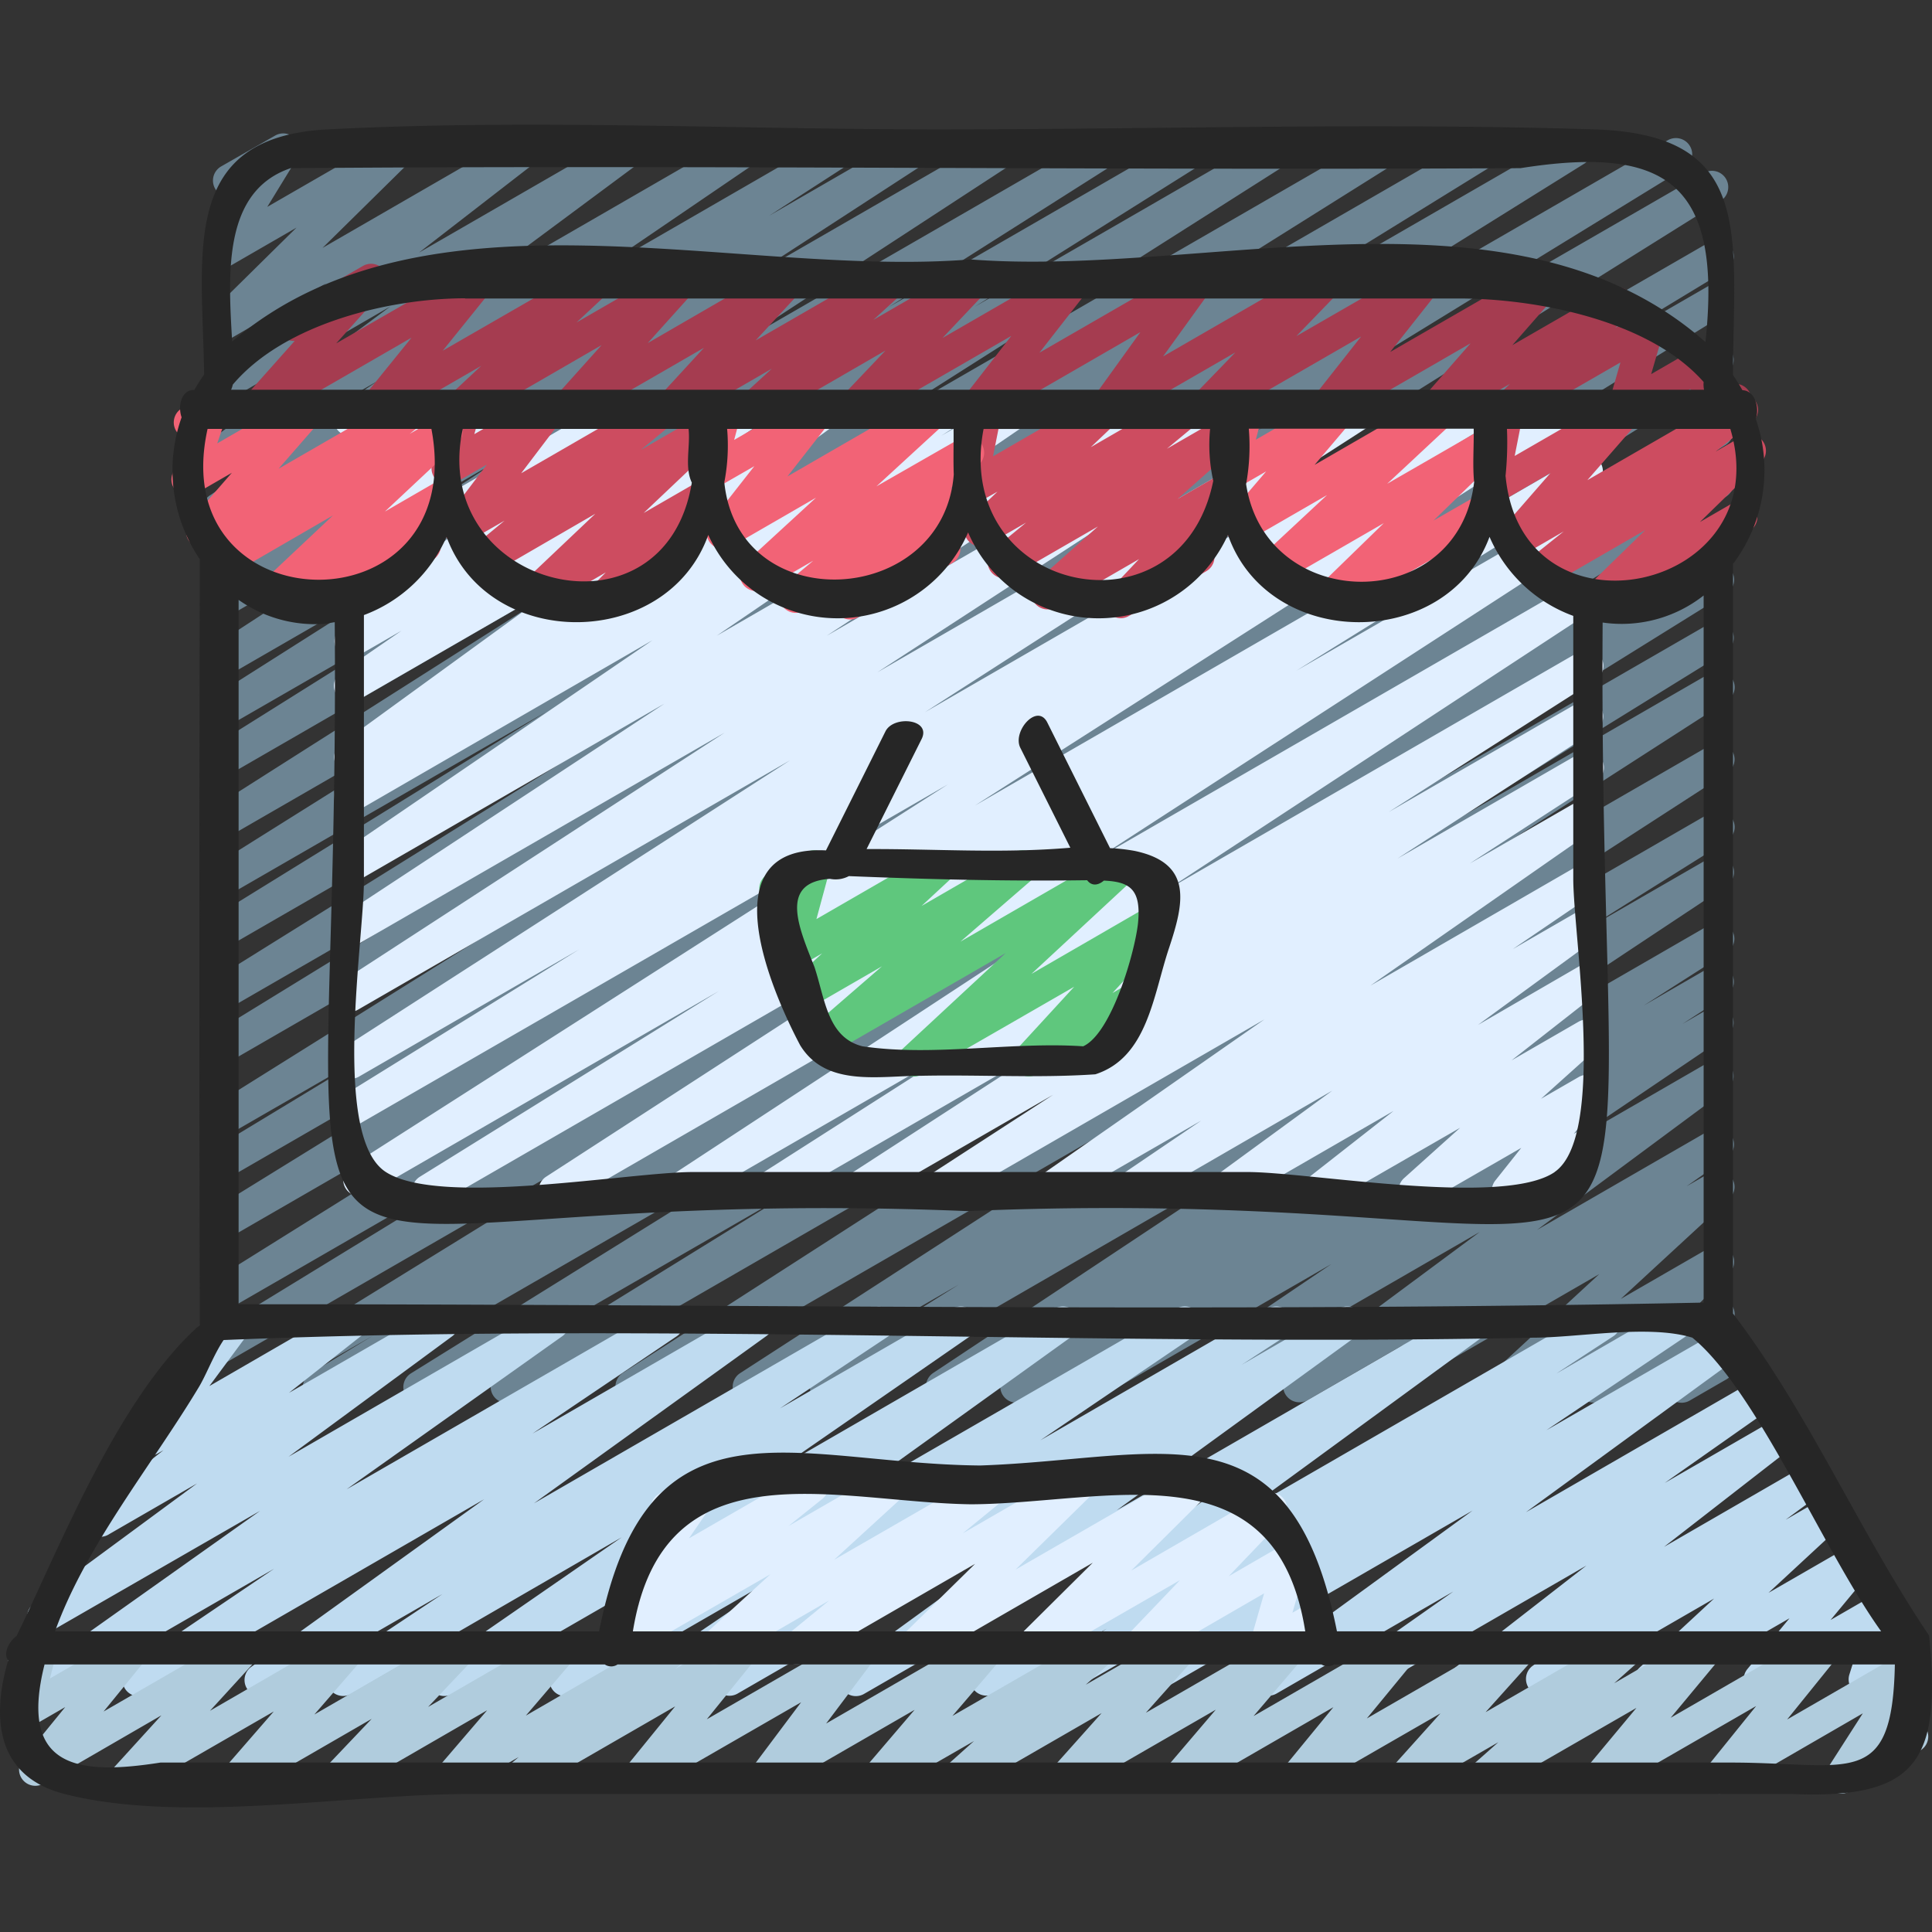
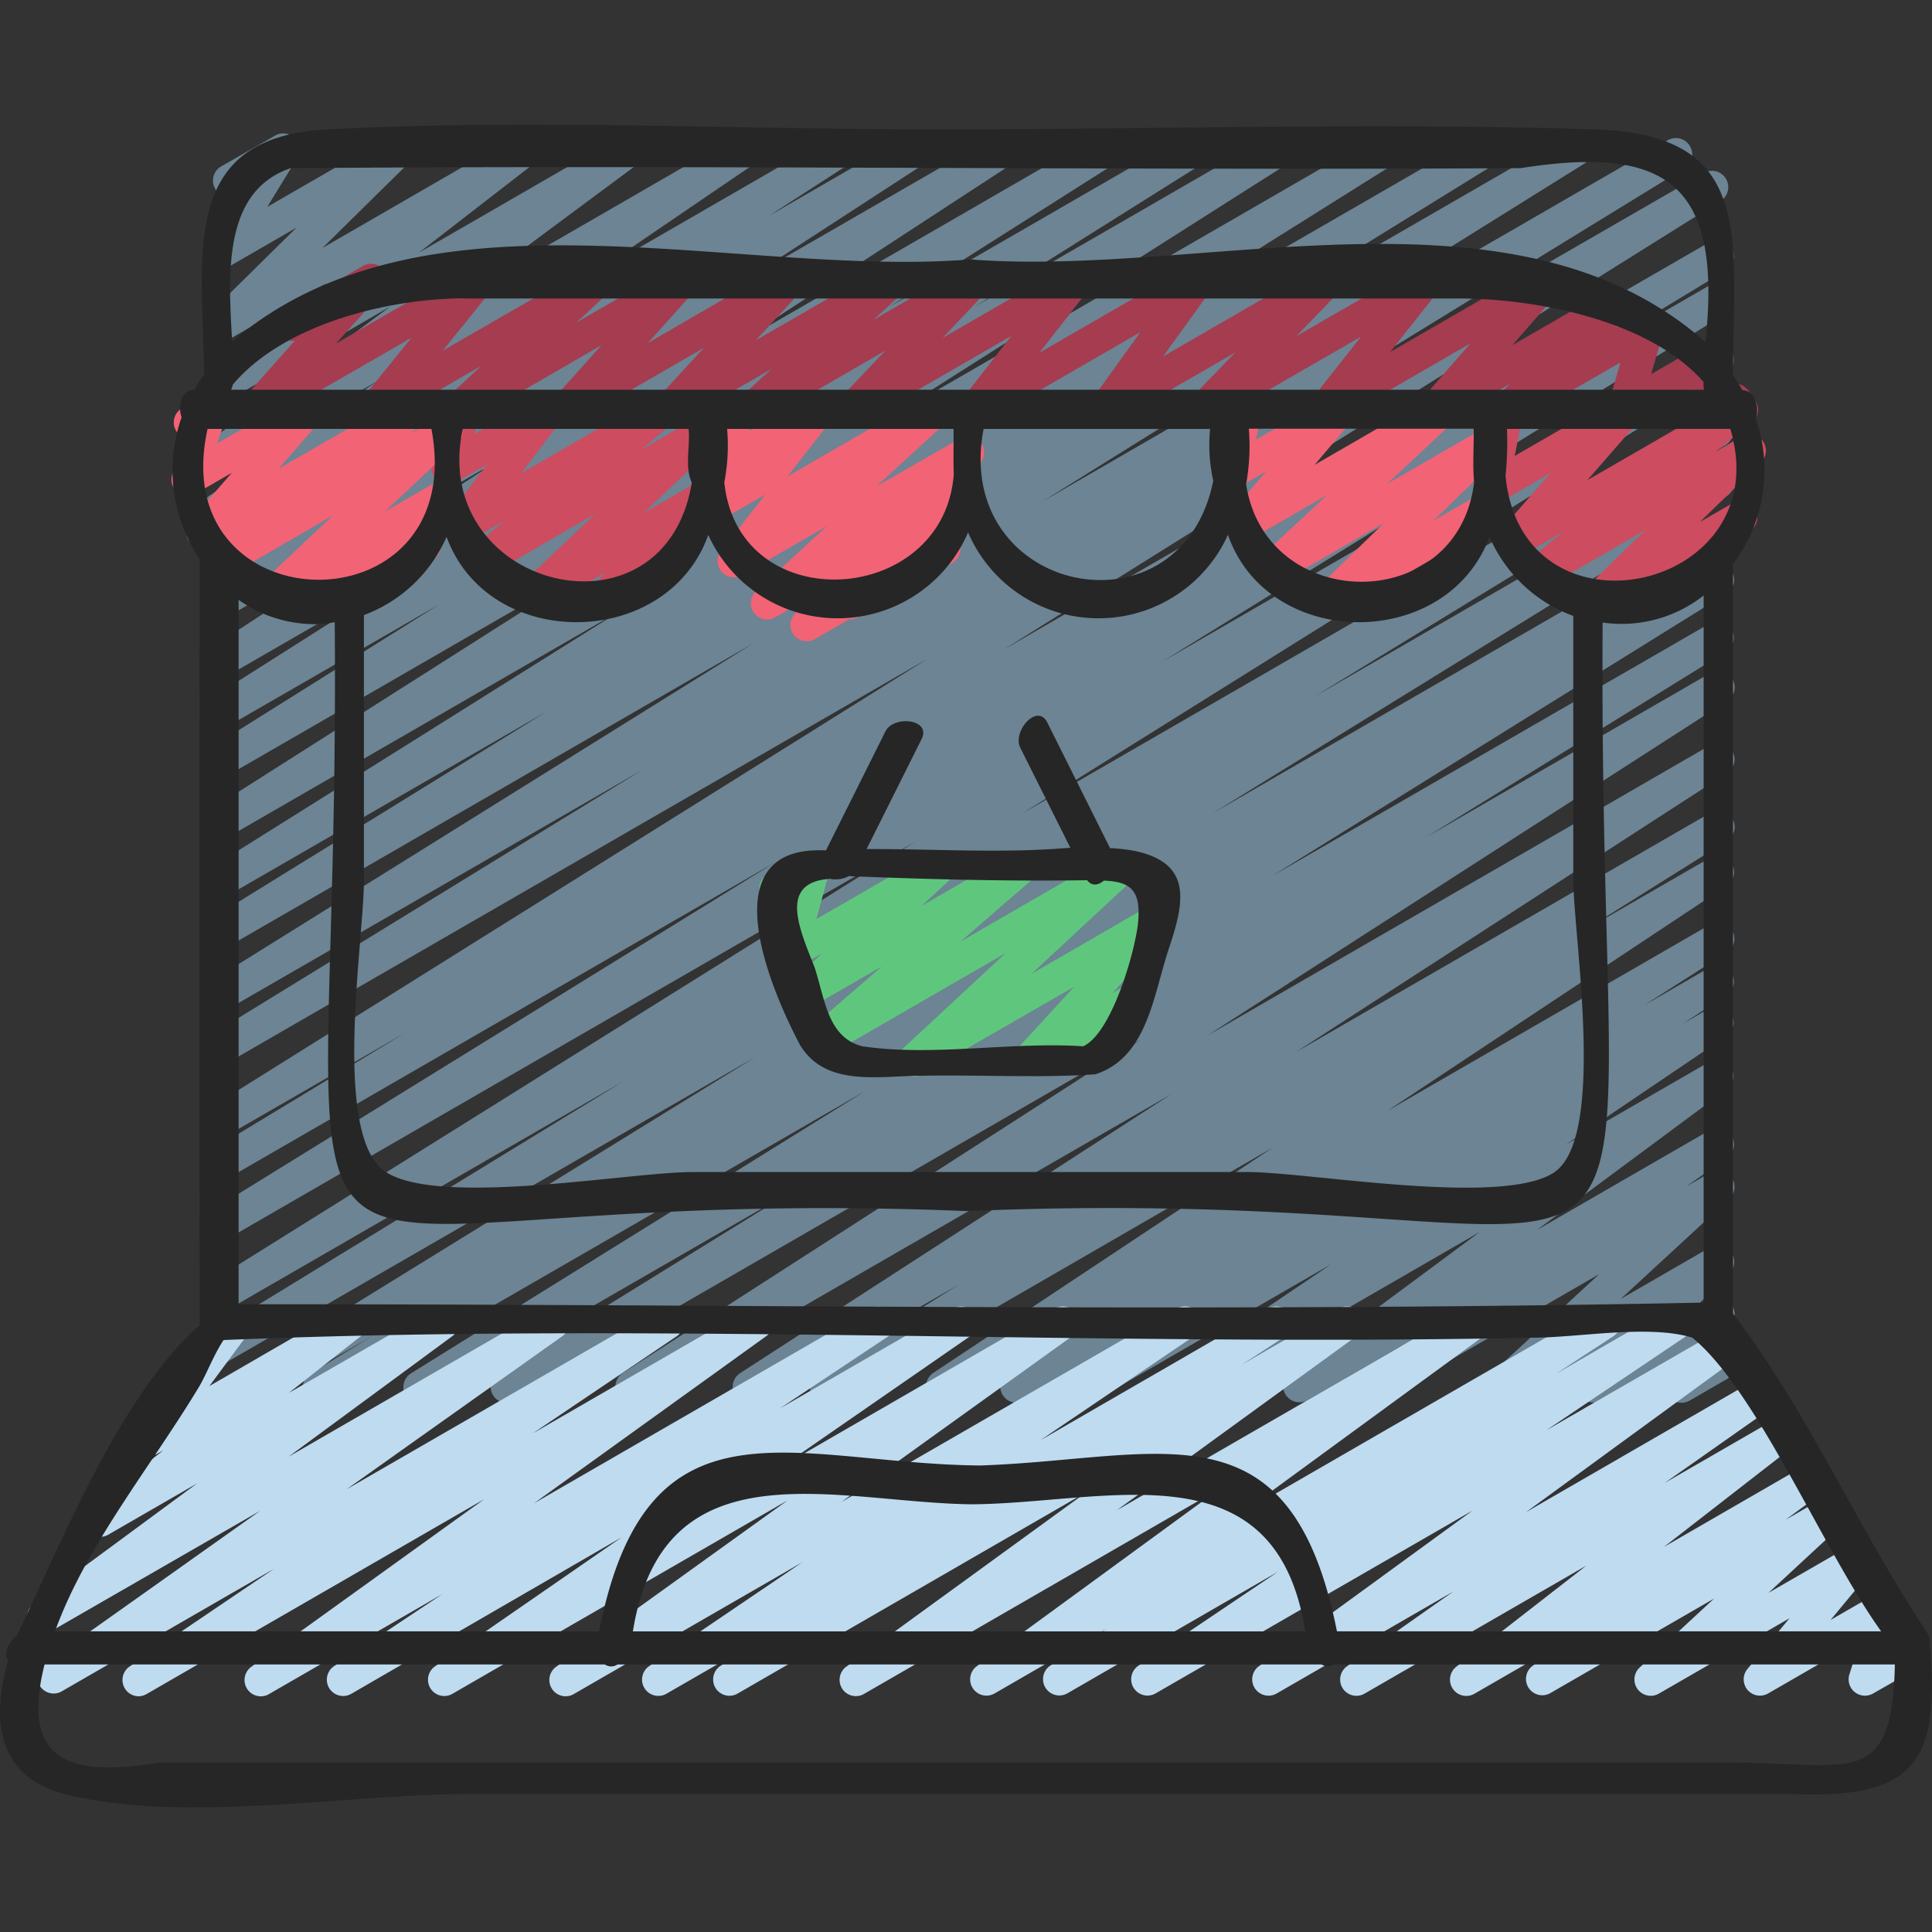
<svg xmlns="http://www.w3.org/2000/svg" id="Layer_1" data-name="Layer 1" viewBox="0 0 500 500">
  <rect x="0" y="0" width="500" height="500" fill="#333333" stroke="none" />
  <defs>
    <style>.cls-1{fill:#6c8493;}.cls-2{fill:#bfdbf0;}.cls-3{fill:#e1efff;}.cls-4{fill:#b0ccdd;}.cls-5{fill:#cd4c60;}.cls-6{fill:#f26376;}.cls-7{fill:#a53c50;}.cls-8{fill:#5fc77d;}.cls-9{fill:#262626;}</style>
  </defs>
  <path class="cls-1" d="M65,363.22a4.22,4.22,0,0,1-2.22-7.81l132.67-81.83L59,352.35a4.21,4.21,0,0,1-4.3-7.24l106.46-65.17L59,338.92a4.22,4.22,0,0,1-4.33-7.22L236.88,217.83,59,320.54a4.21,4.21,0,0,1-4.32-7.23l145.9-90.12L59,304.93a4.22,4.22,0,1,1-4.29-7.26l50.14-30.37L59,293.74a4.21,4.21,0,0,1-4.34-7.22L240,170.52,59,275a4.22,4.22,0,0,1-4.31-7.24l111.52-68.49L59,261.15a4.22,4.22,0,0,1-4.33-7.23l140.14-87.35L59,245a4.22,4.22,0,0,1-4.32-7.24l86.63-53.52L59,231.74a4.22,4.22,0,0,1-4.34-7.22l107.12-67.2L59,216.65a4.22,4.22,0,0,1-4.37-7.22L162,141.19,59,200.65a4.22,4.22,0,0,1-4.34-7.22l59-37L59,187.93a4.22,4.22,0,0,1-4.36-7.21l58.73-37.26L59,174.85a4.22,4.22,0,0,1-4.41-7.19l73.92-48.22L59,159.54a4.21,4.21,0,1,1-4.4-7.19h0l46.5-30.24L59,146.43a4.21,4.21,0,0,1-4.39-7.19l21-13.58L59,135.23a4.22,4.22,0,1,1-4.49-7.14L97.79,98.56,59,121a4.22,4.22,0,0,1-4.63-7L101,79.32,59,103.65a4.22,4.22,0,0,1-4.69-7L84.41,73.33,59,88A4.22,4.22,0,0,1,54,81.33L76.73,58.91,59,69.15a4.21,4.21,0,0,1-5.7-5.9l7.74-12.66a4.22,4.22,0,0,1-3.84-7.5l14-8a4.21,4.21,0,0,1,5.69,5.85l-7.72,12.6,32-18.45a4.22,4.22,0,0,1,5.06,6.65L83.47,64.16l50.35-29.07a4.21,4.21,0,0,1,4.69,7L108.43,65.38l52.5-30.29a4.22,4.22,0,0,1,4.63,7L118.89,76.72,191,35.09a4.22,4.22,0,0,1,4.48,7.14L152.15,71.75l63.49-36.66a4.22,4.22,0,0,1,4.4,7.19L199.1,55.81,235,35.09a4.22,4.22,0,0,1,4.4,7.19L192.89,72.51l64.86-37.42a4.22,4.22,0,0,1,4.41,7.18L188.25,90.5l96-55.41a4.22,4.22,0,0,1,4.37,7.21L229.92,79.53l77-44.44a4.22,4.22,0,0,1,4.35,7.22l-59,37.06L329,35.09a4.22,4.22,0,0,1,4.37,7.21L226,110.51,356.65,35.09A4.22,4.22,0,0,1,361,42.31L253.88,109.5,382.8,35.09a4.22,4.22,0,0,1,4.32,7.24L300.36,95.9,405.73,35.09a4.22,4.22,0,0,1,4.34,7.23L270,129.66l161.7-93.41a4.22,4.22,0,0,1,4.31,7.25h0L324.44,112,440.79,44.86a4.22,4.22,0,1,1,4.35,7.23h0l-185.35,116L442.32,62.71A4.22,4.22,0,0,1,446.61,70l-50.3,30.49,46-26.57a4.22,4.22,0,0,1,4.32,7.24L300.81,171.22,442.35,89.5a4.21,4.21,0,0,1,4.33,7.22L264.52,210.54,442.36,107.87a4.22,4.22,0,0,1,4.31,7.24L340.28,180.22l102.07-58.94a4.22,4.22,0,0,1,4.32,7.25h0L313.89,210.44l128.5-74.23a4.21,4.21,0,0,1,4.28,7.26l-16,9.7,11.73-6.75a4.22,4.22,0,0,1,4.34,7.24l-117.42,73,113.1-65.27a4.22,4.22,0,0,1,4.33,7.24l-77.45,47.91,73.13-42.23a4.22,4.22,0,1,1,4.4,7.2L312.48,268l130-75.07a4.21,4.21,0,1,1,4.4,7.19h0L335.38,272.29l107.06-61.81a4.22,4.22,0,1,1,4.35,7.23l-36.5,22.9,32.17-18.56a4.22,4.22,0,0,1,4.44,7.17L359,287.53l83.45-48.18a4.21,4.21,0,0,1,4.37,7.2l-21.43,13.69,17.06-9.86a4.22,4.22,0,0,1,4.39,7.2L435.4,265l7.1-4.1A4.22,4.22,0,0,1,447,268L405.2,296.27l37.3-21.54a4.22,4.22,0,0,1,4.62,7l-49.33,36.57,44.71-25.82a4.22,4.22,0,0,1,4.53,7.1L436.5,307l6-3.46a4.22,4.22,0,0,1,5,6.75l-28.06,25.88,23.1-13.33a4.22,4.22,0,0,1,5.07,6.63l-9.66,9.71,4.6-2.65a4.22,4.22,0,0,1,5.91,5.56l-3.55,7a4.22,4.22,0,0,1,1.91,7.87l-9.48,5.48a4.22,4.22,0,0,1-5.9-5.57l3-5.9-19.86,11.46a4.22,4.22,0,0,1-5.1-6.63l9.7-9.71L390.8,362.41a4.22,4.22,0,0,1-5-6.75l28.07-25.91-56.59,32.67a4.22,4.22,0,0,1-4.54-7.1L363.23,348l-25,14.44a4.22,4.22,0,0,1-4.63-7l49.35-36.6-75.6,43.65a4.22,4.22,0,0,1-4.48-7.15l41.7-28.21-61.29,35.37a4.22,4.22,0,0,1-4.38-7.19l11.48-7.37-25.3,14.58a4.22,4.22,0,0,1-4.38-7.2l21.52-13.74L245.94,362.5a4.22,4.22,0,0,1-4.44-7.17L329.38,297,216,362.55a4.22,4.22,0,0,1-4.36-7.23l36.54-22.9-52.22,30.14a4.22,4.22,0,0,1-4.4-7.2L303,283.25,165.54,362.54a4.22,4.22,0,0,1-4.39-7.2L295.47,268.9,133.19,362.6a4.22,4.22,0,0,1-4.32-7.24l77.36-47.82-95.46,55.08a4.22,4.22,0,0,1-4.34-7.24h0l117.46-73L84.81,362.63a4.22,4.22,0,1,1-4.3-7.26l16.11-9.76-29.52,17A4.19,4.19,0,0,1,65,363.22Z" />
  <path class="cls-2" d="M35.91,439a4.22,4.22,0,0,1-2.35-7.72L70.92,406,16.05,437.68a4.21,4.21,0,0,1-4.55-7.08L67.32,391,13.21,422.16a4.21,4.21,0,0,1-4.61-7L51,383.91,28.32,397a4.22,4.22,0,0,1-4.73-7L42.32,375.3l-1.49.85a4.22,4.22,0,0,1-5.5-6.16l15.85-21.38-.27-.39a4.21,4.21,0,0,1,1.54-5.76h0l6.46-3.72a4.22,4.22,0,0,1,5.5,6.16L54.19,358.71l34.58-20a4.22,4.22,0,0,1,4.73,7L74.78,360.47l37.67-21.72a4.22,4.22,0,0,1,4.61,7.05L74.68,377,141,338.7a4.22,4.22,0,0,1,4.55,7.09L89.7,385.43l81-46.75a4.21,4.21,0,0,1,4.46,7.13L137.82,371l56-32.35a4.22,4.22,0,0,1,4.57,7.08l-60.2,43.33,87.3-50.4a4.22,4.22,0,0,1,4.45,7.15l-28.09,18.68,44.77-25.84a4.22,4.22,0,0,1,4.51,7.12L202.9,379.15,273,338.66a4.22,4.22,0,0,1,4.57,7.08l-59.78,42.95,86.67-50A4.22,4.22,0,0,1,309,345.8l-39.75,26.94,59-34.1a4.22,4.22,0,0,1,4.42,7.18l-11.34,7.39,25.26-14.57a4.22,4.22,0,0,1,4.59,7.06L289,390.87l90.51-52.24a4.22,4.22,0,0,1,4.6,7.05L321,391.82l92.14-53.2a4.22,4.22,0,0,1,4.42,7.18l-14.77,9.66L432,338.59a4.22,4.22,0,0,1,4.46,7.15l-36.27,24.41L445.54,344a4.22,4.22,0,0,1,4.59,7.06l-55.22,40.3,58.8-33.95a4.22,4.22,0,0,1,4.53,7.1l-27.42,19.28,28.79-16.61a4.22,4.22,0,0,1,4.69,7l-33.65,26.15,36.27-20.95a4.22,4.22,0,0,1,4.61,7l-9.42,6.94,9.81-5.66a4.22,4.22,0,0,1,5,6.75l-19.23,17.81,21.59-12.44a4.22,4.22,0,0,1,5.35,6.34l-10.88,13.13,12.81-7.39a4.22,4.22,0,0,1,6.14,4.91l-2.8,8.85.45-.27a4.22,4.22,0,1,1,4.22,7.32l-9.81,5.6a4.22,4.22,0,0,1-6.14-4.92l2.77-8.82-23.81,13.74a4.21,4.21,0,0,1-5.34-6.34l10.88-13.12-33.74,19.46a4.22,4.22,0,0,1-5-6.75l19.22-17.81-42.54,24.56a4.22,4.22,0,0,1-4.62-7l9.43-6.95-24.25,14a4.22,4.22,0,0,1-4.69-7l33.63-26.15L353.2,438.28a4.21,4.21,0,0,1-4.52-7.1l27.43-19.29-45.72,26.39a4.22,4.22,0,0,1-4.6-7.06l55.31-40.29L299,438.29a4.22,4.22,0,0,1-4.46-7.15l36.27-24.42-54.67,31.57a4.22,4.22,0,0,1-4.42-7.17l14.71-9.63L257.34,438.3a4.22,4.22,0,0,1-4.6-7.05l63.16-46.14-92.23,53.24a4.21,4.21,0,0,1-4.58-7.06l62.15-45.17-90.46,52.24a4.22,4.22,0,0,1-4.41-7.18l11.38-7.42-25.31,14.6a4.22,4.22,0,0,1-4.48-7.14l39.69-26.92L148.6,438.36a4.21,4.21,0,0,1-4.57-7.07l59.81-43-86.64,50a4.21,4.21,0,0,1-4.51-7.11l48.22-33.34L90.84,438.4a4.22,4.22,0,0,1-4.46-7.15l28.12-18.71L69.71,438.37a4.21,4.21,0,0,1-4.57-7.07L125.3,388,38,438.38A4.34,4.34,0,0,1,35.91,439Z" />
-   <path class="cls-3" d="M110.88,312.35a4.22,4.22,0,0,1-2.23-7.8l77.41-48.08L95,309.08a4.22,4.22,0,0,1-4.37-7.2L245.32,203,92.76,291a4.22,4.22,0,0,1-4.33-7.23l61.45-38.06-57.12,33a4.22,4.22,0,0,1-4.38-7.19l116.1-74.76L92.76,261.24a4.21,4.21,0,0,1-4.4-7.18l99.19-64.46L92.76,244.28a4.22,4.22,0,0,1-4.42-7.18l83.62-55-79.2,45.75a4.22,4.22,0,0,1-4.49-7.15l80.58-55-76.09,44a4.22,4.22,0,0,1-4.38-7.21l5.06-3.24-.68.38a4.22,4.22,0,0,1-4.59-7.06l58.67-42.64L92.76,181.14A4.22,4.22,0,0,1,88.27,174l15.63-10.77-11.14,6.42A4.21,4.21,0,0,1,88,162.77L122.28,134,92.76,151.06a4.22,4.22,0,0,1-5.18-6.55l19.16-20.36-14,8.06a4.22,4.22,0,0,1-5.14-6.59l2.64-2.71a4.23,4.23,0,0,1-3.8-4.61,4.29,4.29,0,0,1,.2-.93l1.74-5.18A3.87,3.87,0,0,1,87,110.74,4.22,4.22,0,0,1,88.54,105l4.22-2.44a4.22,4.22,0,0,1,6.11,5l-.65,1.93,12-6.94a4.22,4.22,0,0,1,5.13,6.59l-.65.67,12.6-7.28a4.22,4.22,0,0,1,5.18,6.55l-19.16,20.37L160,102.49a4.21,4.21,0,0,1,4.81,6.89l-34.33,28.75,61.79-35.67a4.22,4.22,0,0,1,4.5,7.13l-15.66,10.77,31-17.92a4.22,4.22,0,0,1,4.59,7.07l-58.67,42.65,86.15-49.77a4.22,4.22,0,1,1,4.39,7.21h0l-5,3.19,18.05-10.41a4.22,4.22,0,0,1,4.49,7.13l-80.59,55,107.65-62.15a4.22,4.22,0,0,1,4.42,7.18l-83.64,55,107.77-62.21a4.21,4.21,0,1,1,4.4,7.19L227.05,174l124.1-71.65a4.22,4.22,0,1,1,4.39,7.21L239.39,184.31l142-82a4.22,4.22,0,0,1,4.34,7.24h0l-61.4,38,78.44-45.29a4.22,4.22,0,0,1,4.39,7.21l-154.83,99,156.22-90.21a4.22,4.22,0,0,1,4.33,7.24l-77.39,48.08,73.06-42.18a4.22,4.22,0,0,1,4.4,7.19L283.62,222.4l125-72.14a4.22,4.22,0,0,1,4.42,7.18l-111,72.82,106.63-61.58a4.22,4.22,0,0,1,4.38,7.21l-53.68,34.28,49.3-28.46a4.22,4.22,0,0,1,4.4,7.19l-51.41,33.3,47-27.14a4.22,4.22,0,0,1,4.41,7.2l-32.71,21.22,28.3-16.31a4.22,4.22,0,0,1,4.52,7.11l-58.52,40.8,54-31.21A4.22,4.22,0,0,1,413,231l-21.5,14.63,17.08-9.86a4.22,4.22,0,0,1,4.59,7.06l-30.67,22.42,26-15.07a4.22,4.22,0,0,1,4.7,7l-22,17.24,17.33-10a4.22,4.22,0,0,1,4.93,6.79l-14.64,13.15,9.71-5.6A4.22,4.22,0,0,1,414,285l-6.69,8.43,1.27-.72a4.22,4.22,0,0,1,4.22,7.29l-20.35,11.76A4.22,4.22,0,0,1,387,305.5l6.7-8.43-25.53,14.69a4.22,4.22,0,0,1-4.92-6.75l14.62-13.14-34.53,19.89a4.22,4.22,0,0,1-4.7-7l22-17.24-41.94,24.21a4.21,4.21,0,0,1-4.59-7.05l30.68-22.42L293.8,311.76a4.21,4.21,0,0,1-4.47-7.13L310.89,290l-37.67,21.74a4.22,4.22,0,0,1-4.52-7.1l58.53-40.82-83,47.92a4.22,4.22,0,0,1-4.4-7.18l32.7-21.22-49.21,28.4a4.22,4.22,0,0,1-4.4-7.19l51.38-33.3-70.11,40.49a4.21,4.21,0,0,1-4.38-7.2l53.71-34.31-71.89,41.51a4.22,4.22,0,0,1-4.43-7.17l111.05-72.82-138.55,80a4.22,4.22,0,0,1-4.41-7.19l129.34-83.81L113,311.76A4.25,4.25,0,0,1,110.88,312.35Z" />
-   <path class="cls-4" d="M134.58,464.18a4.22,4.22,0,0,1-2.7-7.45l2.35-2-15.33,8.82a4.21,4.21,0,0,1-5.31-6.38l12.48-14.55L89.8,463.59A4.22,4.22,0,0,1,84.63,457l11.56-12.16L63.74,463.59a4.21,4.21,0,0,1-5.28-6.41l12.39-14.25L35,463.59a4.21,4.21,0,0,1-5.23-6.48l12-13.18L11.26,461.59a4.21,4.21,0,0,1-5.38-6.3l11-13.5-8.44,4.87A4.22,4.22,0,0,1,2.22,442l2.32-9a4,4,0,0,1-1.88-1.68,4.22,4.22,0,0,1,1.53-5.76l4.22-2.43a4.22,4.22,0,0,1,6.2,4.7l-1.69,6.56,19.5-11.25a4.22,4.22,0,0,1,5.39,6.3l-11,13.5,34.31-19.8a4.22,4.22,0,0,1,5.22,6.49l-12,13.12L88.47,423a4.22,4.22,0,0,1,5.28,6.42L81.36,443.71,117.2,423a4.22,4.22,0,0,1,5.16,6.55L110.8,441.75,143.27,423a4.22,4.22,0,0,1,5.31,6.4L136.09,444,172.36,423a4.22,4.22,0,0,1,4.81,6.88l-2.36,2L190.18,423a4.22,4.22,0,0,1,5.39,6.3l-12.65,15.65L221,423a4.22,4.22,0,0,1,5.49,6.18L213.8,446.05,253.73,423a4.21,4.21,0,0,1,5.31,6.39l-12.55,14.69L283.06,423a4.21,4.21,0,0,1,4.92,6.74L281,436,303.61,423a4.22,4.22,0,0,1,5.26,6.46l-12.32,13.8,35.15-20.28a4.21,4.21,0,0,1,5.31,6.38l-12.59,14.76,36.65-21.16a4.22,4.22,0,0,1,5.37,6.33l-12.7,15.44,37.79-21.8a4.22,4.22,0,0,1,5.25,6.47l-12.31,13.71,35-20.19a4.22,4.22,0,0,1,4.91,6.81l-6.64,5.9,22-12.73a4.22,4.22,0,0,1,5.35,6.35l-12.72,15.31,37.52-21.67a4.22,4.22,0,0,1,5.39,6.3L462.51,445l30.42-17.56a4.22,4.22,0,0,1,5.66,5.91l-9.16,14.27,3.5-2a4.22,4.22,0,0,1,4.22,7.29l-18.56,10.71a4.16,4.16,0,0,1-5.15-.75,4.21,4.21,0,0,1-.5-5.18l9.16-14.28-35,20.25a4.22,4.22,0,0,1-5.39-6.3l12.78-15.84-38.35,22.1a4.22,4.22,0,0,1-5.36-6.34L423.51,442,386,463.59a4.21,4.21,0,0,1-4.91-6.79l6.67-5.91-22.06,12.7a4.21,4.21,0,0,1-5.24-6.46l12.31-13.7-35,20.16a4.22,4.22,0,0,1-5.37-6.32l12.68-15.45-37.71,21.77a4.22,4.22,0,0,1-5.31-6.37l12.59-14.76-36.63,21.13a4.21,4.21,0,0,1-5.25-6.45l12.32-13.79L250,463.59a4.22,4.22,0,0,1-4.93-6.74l7-6.27-22.61,13a4.22,4.22,0,0,1-5.32-6.38l12.56-14.7-36.53,21.08a4.21,4.21,0,0,1-5.49-6.17l12.65-16.87-39.91,23a4.22,4.22,0,0,1-5.39-6.3l12.7-15.63-38,21.93A4.07,4.07,0,0,1,134.58,464.18Z" />
  <path class="cls-5" d="M412.93,159.84a4.21,4.21,0,0,1-2.94-7.23l15.82-15.44L400,152.08a4.22,4.22,0,0,1-4.74-7l9.43-7.55-11.52,6.67a4.22,4.22,0,0,1-5.29-6.43l13.41-15.39L388.19,130a4.22,4.22,0,0,1-6.25-4.47l2.53-12.89a4.13,4.13,0,0,1-2.29-1.88,4.23,4.23,0,0,1,1.53-5.77l4.22-2.43a4.21,4.21,0,0,1,6.24,4.47L392,118l26.94-15.55a4.22,4.22,0,0,1,5.29,6.43l-13.42,15.38,37.82-21.83a4.22,4.22,0,0,1,4.75,6.95L444,116.87,450.7,113a4.22,4.22,0,0,1,5.06,6.67L439.93,135.1l8.54-4.93a4.22,4.22,0,1,1,4.22,7.31L415,159.24A4.11,4.11,0,0,1,412.93,159.84Z" />
  <path class="cls-6" d="M343.72,159.49a4.22,4.22,0,0,1-4.21-4.23,4.27,4.27,0,0,1,1.28-3l17.34-16.87L331.2,150.93a4.22,4.22,0,0,1-5-6.75l17.24-16.06-20.18,11.65a4.22,4.22,0,0,1-5.32-6.39L327.68,122l-7.17,4.14a4.21,4.21,0,0,1-6.18-4.71l2.32-8.92a4.07,4.07,0,0,1-1.89-1.73,4.22,4.22,0,0,1,1.53-5.76l4.22-2.45a4.22,4.22,0,0,1,6.19,4.72l-1.69,6.5,19.59-11.31a4.22,4.22,0,0,1,5.32,6.39l-9.71,11.44,31-17.91a4.22,4.22,0,0,1,5,6.75L359,125.2l24.29-14a4.22,4.22,0,0,1,5.06,6.67L371,134.72l11-6.32a4.22,4.22,0,0,1,4.22,7.3L345.86,159A4.2,4.2,0,0,1,343.72,159.49Z" />
-   <path class="cls-5" d="M290.12,160a4.22,4.22,0,0,1-3.07-7.11l7.73-8.19-21.59,12.47a4.22,4.22,0,0,1-4.91-6.8l15.87-14.12-22.26,12.85a4.22,4.22,0,0,1-4.78-6.91l8.44-6.94-9.34,5.39a4.22,4.22,0,0,1-5.06-6.75l7-6.65L253.23,130a4.22,4.22,0,0,1-6.25-4.47l2.53-13a4.22,4.22,0,0,1-.77-7.66l4.21-2.44A4.23,4.23,0,0,1,259.2,107L257,118.09l27.23-15.72a4.22,4.22,0,0,1,5.06,6.7l-7,6.66,23.28-13.45a4.22,4.22,0,0,1,4.78,6.92L302,116.13l13.77-7.94a4.22,4.22,0,0,1,4.91,6.8l-15.89,14.12,10.76-6.21a4.22,4.22,0,0,1,5.18,6.54L310.73,140a4.22,4.22,0,0,1,1.47,7.82l-20,11.57A4.12,4.12,0,0,1,290.12,160Z" />
-   <path class="cls-6" d="M220,160.32a4.22,4.22,0,0,1-2.83-7.35l.57-.5-9.72,5.6a4.22,4.22,0,0,1-4.82-6.88l7.28-6.09-12.6,7.27a4.22,4.22,0,0,1-5-6.75l18.31-16.82-22,12.71a4.22,4.22,0,0,1-5.43-6.25l11.46-14.62-9.66,5.55a4.22,4.22,0,0,1-6.19-4.72l2.33-9a4,4,0,0,1-1.89-1.73,4.21,4.21,0,0,1,1.53-5.76l4.22-2.45a4.23,4.23,0,0,1,6.2,4.71L190,113.85l19.8-11.43a4.22,4.22,0,0,1,5.43,6.25L203.79,123.3l36.35-21a4.22,4.22,0,0,1,5,6.75l-18.32,16.82,21.53-12.33a4.21,4.21,0,0,1,4.81,6.88l-7.29,6.1,1.84-1.07a4.22,4.22,0,0,1,4.94,6.75l-6.62,6a4.22,4.22,0,0,1,.4,7.52l-24.33,14A4.22,4.22,0,0,1,220,160.32Z" />
+   <path class="cls-6" d="M220,160.32l.57-.5-9.72,5.6a4.22,4.22,0,0,1-4.82-6.88l7.28-6.09-12.6,7.27a4.22,4.22,0,0,1-5-6.75l18.31-16.82-22,12.71a4.22,4.22,0,0,1-5.43-6.25l11.46-14.62-9.66,5.55a4.22,4.22,0,0,1-6.19-4.72l2.33-9a4,4,0,0,1-1.89-1.73,4.21,4.21,0,0,1,1.53-5.76l4.22-2.45a4.23,4.23,0,0,1,6.2,4.71L190,113.85l19.8-11.43a4.22,4.22,0,0,1,5.43,6.25L203.79,123.3l36.35-21a4.22,4.22,0,0,1,5,6.75l-18.32,16.82,21.53-12.33a4.21,4.21,0,0,1,4.81,6.88l-7.29,6.1,1.84-1.07a4.22,4.22,0,0,1,4.94,6.75l-6.62,6a4.22,4.22,0,0,1,.4,7.52l-24.33,14A4.22,4.22,0,0,1,220,160.32Z" />
  <path class="cls-5" d="M155.16,160a4.21,4.21,0,0,1-3-7.2l4.62-4.66-16.87,9.73a4.22,4.22,0,0,1-5-6.75l19.17-18.17-27.41,15.89a4.22,4.22,0,0,1-4.8-6.9l8.71-7.2-9.55,5.5a4.22,4.22,0,0,1-5.48-6.2L126,120.22l-8,4.63a4.21,4.21,0,0,1-6.16-4.8L114,112.4a4.13,4.13,0,0,1-1.75-1.69,4.21,4.21,0,0,1,1.54-5.76L118,102.5a4.22,4.22,0,0,1,6.18,4.8l-1.43,5.06,17.15-9.9a4.22,4.22,0,0,1,5.47,6.2l-10.49,13.82,34.86-20.13a4.22,4.22,0,0,1,4.79,6.9l-8.71,7.21,14.92-8.61a4.22,4.22,0,0,1,5,6.75l-19.16,18.16,13.62-7.86a4.22,4.22,0,0,1,5.06,6.64l-8.74,8.74a4.22,4.22,0,0,1,.66,7.59l-20,11.57A4.17,4.17,0,0,1,155.16,160Z" />
  <path class="cls-6" d="M84,160.41a4.21,4.21,0,0,1-2.82-7.36l.91-.85-9.65,5.57a4.22,4.22,0,0,1-5-6.75l18.73-17.63L59.6,148.79a4.21,4.21,0,0,1-4.72-7l3.8-3-4.22,2.43a4.22,4.22,0,0,1-5.29-6.42L60,122.36l-9.28,5.36a4.21,4.21,0,0,1-6.1-5.06l3.19-9.34a4.17,4.17,0,0,1-2.27-1.88,4.23,4.23,0,0,1,1.53-5.77l5.53-3.18a4.21,4.21,0,0,1,6.1,5l-2.48,7.26,21.43-12.38A4.22,4.22,0,0,1,83,108.81L72.1,121.3l32.94-19a4.22,4.22,0,0,1,4.73,7l-3.77,3,7.34-4.22a4.22,4.22,0,0,1,5,6.75L99.61,132.39l13.21-7.64a4.22,4.22,0,0,1,4.93,6.8l-6.38,5.73a4.22,4.22,0,0,1,.64,7.59l-25.9,15A4.13,4.13,0,0,1,84,160.41Z" />
  <path class="cls-7" d="M445.28,109.91a4.19,4.19,0,0,1-3.62-2.08l-4.22-7.15-15,8.64a4.22,4.22,0,0,1-6.16-4.83l3.09-10.7-26.91,15.53a4.22,4.22,0,0,1-5.06-6.69l3.37-3.28-17.22,10a4.22,4.22,0,0,1-5.28-6.43l12.32-14.08-35.52,20.51a4.22,4.22,0,0,1-5.42-6.26l12.61-16-38.63,22.29a4.22,4.22,0,0,1-5.15-6.58l11.23-11.6-31.5,18.18a4.22,4.22,0,0,1-5.53-6.12l12.46-17.31-40.57,23.43a4.22,4.22,0,0,1-5.44-6.24l12.6-16.21-38.9,22.45a4.22,4.22,0,0,1-5.16-6.56l11.5-12.11-32.29,18.67a4.22,4.22,0,0,1-5-6.75l7.87-7.22-24.2,14a4.22,4.22,0,0,1-5.21-6.52L182.19,90l-33.38,19.28a4.22,4.22,0,0,1-5.24-6.47l12.12-13.5-34.59,20a4.22,4.22,0,0,1-5-6.75l8.43-7.88L99.25,109.3a4.22,4.22,0,0,1-5.4-6.29L106.5,87.39l-38,21.93a4.22,4.22,0,0,1-5.26-6.46L76.27,88.23a4.31,4.31,0,0,1-3.93-2.1,4.22,4.22,0,0,1,1.54-5.76L93.93,68.83a4.22,4.22,0,0,1,5.26,6.46L87,88.87l34.77-20a4.22,4.22,0,0,1,5.39,6.29L114.58,90.76l38.07-21.93a4.22,4.22,0,0,1,5,6.75l-8.44,7.87,25.31-14.61a4.21,4.21,0,0,1,5.24,6.47L167.62,88.8l34.55-20a4.22,4.22,0,0,1,5.2,6.52L195.56,88.1l33.37-19.27a4.22,4.22,0,0,1,5,6.75L226,82.8l24.21-14a4.22,4.22,0,0,1,5.17,6.55L243.92,87.47l32.29-18.64a4.22,4.22,0,0,1,5.44,6.24L269,91.28l38.92-22.45A4.22,4.22,0,0,1,313.46,75L301,92.25l40.56-23.42a4.22,4.22,0,0,1,5.14,6.58L335.48,87,367,68.83a4.22,4.22,0,0,1,5.43,6.26l-12.65,16,38.68-22.29a4.22,4.22,0,0,1,5.28,6.43L391.39,89.33l25-14.41a4.22,4.22,0,0,1,5.06,6.69L418,84.88l6.28-3.63a4.22,4.22,0,0,1,6.17,4.84l-3.13,10.73,9.53-5.51a4.21,4.21,0,0,1,5.74,1.51l4.22,7.15.15-.08a4.22,4.22,0,1,1,4.22,7.31l-3.77,2.17A4.22,4.22,0,0,1,445.28,109.91Z" />
-   <path class="cls-3" d="M184.76,430.74a4.22,4.22,0,0,1-2.85-7.32l17.47-16-39,22.46a4.22,4.22,0,0,1-4.75-6.94l9.69-7.76a4.22,4.22,0,0,1-4.46-6.49l10-14.62a4.27,4.27,0,0,1-1.88-1.69,4.21,4.21,0,0,1,1.54-5.76h0l9.87-5.68a4.22,4.22,0,0,1,5.59,6l-7.67,11.18,29.83-17.19a4.22,4.22,0,0,1,4.74,6.94l-8.81,7.06,24.27-14a4.22,4.22,0,0,1,5,6.75l-17.48,16,39.53-22.77a4.22,4.22,0,0,1,4.77,6.91l-11,9,27.6-15.92a4.22,4.22,0,0,1,5.06,6.66l-19,18.65,43.94-25.31a4.22,4.22,0,0,1,5.06,6.64l-19.06,18.92,34-19.66a4.22,4.22,0,0,1,5.16,6.57L318,407.92l14-8.09a4.22,4.22,0,0,1,6.15,4.82l-3.67,12.73,3.82-2.2a4.22,4.22,0,0,1,4.21,7.3l-12.86,7.42a4.22,4.22,0,0,1-6.16-4.81l3.66-12.73L296.67,430a4.22,4.22,0,0,1-5.15-6.56l13.85-14.49L268.8,430a4.22,4.22,0,0,1-5.06-6.64l19.07-18.93-44.4,25.63a4.22,4.22,0,0,1-5.06-6.66l19-18.68-44,25.41a4.21,4.21,0,0,1-4.78-6.91l11-9-27.66,16A4.23,4.23,0,0,1,184.76,430.74Z" />
  <path class="cls-8" d="M236.59,278.61a4.22,4.22,0,0,1-2.87-7.3l26.56-24.66L214.4,273.14a4.22,4.22,0,0,1-4.87-6.84l18.73-16.22-18.14,10.48a4.22,4.22,0,0,1-5-6.75l7.64-7.07-6.1,3.52a4.22,4.22,0,0,1-6.18-4.75L203.89,233l-1.07.61a4.21,4.21,0,0,1-4.21-7.3l9.88-5.68a4.22,4.22,0,0,1,6.18,4.75l-3.38,12.48,29.84-17.23a4.22,4.22,0,0,1,5,6.75l-7.63,7.08,23.93-13.83a4.22,4.22,0,0,1,4.87,6.84l-18.74,16.22,39.94-23.06a4.22,4.22,0,0,1,5,6.75l-26.56,24.66,30.64-17.72a4.22,4.22,0,0,1,5.21,6.51L287.9,257l2.53-1.48a4.22,4.22,0,0,1,4.22,7.31L268.38,278a4.21,4.21,0,0,1-5.21-6.49L278,255.37,238.7,278A4.15,4.15,0,0,1,236.59,278.61Z" />
  <path class="cls-9" d="M16.72,464.29c30.53,7.79,73.38,0,104.64,0H463.82c32.27,1.34,38.66-8.44,35.43-41-18.16-27-31-57.42-50.75-83.35v-194a40.2,40.2,0,0,0,5.9-37.49c1-3-.18-7.33-3.46-7.47-.76-1.33-1.57-2.65-2.45-3.94.14-36.31,5.71-62.21-35.75-63.55-56.52-1.81-113.36,0-169.88,0-52.46,0-105.73-2.72-158.12,0-38.42,2-32.35,31.76-31.91,63.43a42.94,42.94,0,0,0-2.53,4C47,100.79,45.94,105,47,108a41,41,0,0,0,4.71,36.74c-.13,66-.16,132.17,0,198.15C30.43,361.76,15.24,401,4.29,423.38c-2.23,1.68-3.47,4.73-2.18,6.33C-2.23,444.61-1,459.76,16.72,464.29Zm431.19-8.14H41.53c-21.49,3.38-36.74,1.4-30-25.39h145a2.94,2.94,0,0,0,3.29,0H342a3.19,3.19,0,0,0,3.24,0H490.39c-.65,32.63-11.72,25.39-42.48,25.39ZM163.79,422.2c7.87-48.79,52.4-33.38,87.48-32.89,34.94-.15,78.91-15.56,86.53,32.89ZM53.72,111h57.93C121.61,163.72,42.32,162.38,53.72,111Zm66.64-33.75H377.63c19,0,48.83,5.23,63.27,21.61a7.07,7.07,0,0,0,.1,2H59.81a6.09,6.09,0,0,0,.43-1.31c13.62-16.11,41.23-22.35,60.1-22.35Zm282,226.07c-13.27,9.11-63.47,0-79.52,0H179.39c-16.61,0-65.41,9.08-79.53,0s-5.68-60-5.68-75.33V159.18a37.68,37.68,0,0,0,21.39-20.25c10.89,29.77,57.09,29.3,67.73-.49a36.76,36.76,0,0,0,67.24-.65,36.76,36.76,0,0,0,67.25.63c10.46,29.9,56.65,30.2,67.7.51a37.62,37.62,0,0,0,21.67,20.46v68C407.16,242.09,415.78,294.11,402.31,303.33ZM178.2,111c.5,4.49-1.1,9.83.84,13.9-7,42.78-68.18,27.55-59.28-13.9ZM314,124.39c-8.39,41.74-67.61,29.41-59.45-13.38h58.62a42.61,42.61,0,0,0,.81,13.37Zm-67.16-1.69c-2.53,34.29-55.72,37.66-59.39,2.12a50,50,0,0,0,.73-13.82h58.6c.05,3.89-.09,7.82.05,11.7Zm134.65,2.21c-4.21,34.39-53.92,33.88-59,.38a54.68,54.68,0,0,0,.7-14.34h58.2c.09,4.66-.34,9.39.13,14ZM83.74,161.47c1-.06,1.91-.32,2.89-.45C88.32,369.83,51.2,305.26,250.27,313.43c198.48-8.32,163.09,56.89,164.49-152.32a34.32,34.32,0,0,0,26.14-7v183c-126.42,2.6-252.91.33-379.15.44V155.25a34.39,34.39,0,0,0,22,6.22Zm305.88-38.21A85,85,0,0,0,390,111h57.81c12.54,42.18-53.92,56.44-58.16,12.26ZM75.22,43.52c105.56-.84,212.33.6,318.28,0,38.05-6,52.23,4.12,47.87,45C391.82,44.79,311.68,71.87,251.15,67.14,190.31,72,110.28,45.65,60.08,88.38,59.08,70.93,57.6,49.5,75.22,43.52ZM51.51,358.9c1.93-3.23,3.87-8.44,6.36-12.1,112.38-4.67,226.18,1.74,338.89-.61,11.68,0,29.95-3.48,41.22,0,16.75,13.69,34,55.34,48.86,76H346c-12-60.18-45.38-44.54-92.33-42.92-48.34-.45-86.17-20.4-98.62,42.92H14.24C22.21,400,39.36,379.14,51.51,358.9Z" />
  <path class="cls-9" d="M293.69,220.22a46.06,46.06,0,0,0-6.41-.72L271.05,187c-2.58-5.18-9.11,2.25-7,6.51L277,219.39c-17.95,1.53-34.84.27-52.73.35l14.24-28.47c2.59-5.2-7.22-6.22-9.35-2q-7.69,15.41-15.4,30.81c-30.13-1.48-14.66,35.36-6.68,50.43,6.69,10.9,20.39,7.9,31.44,7.9,15-.31,30.07.63,44.95-.38,13.56-4.37,15-20.61,19.11-32.79C306.41,233.69,308.79,223.42,293.69,220.22Zm.84,18.56c-.72,7.26-6.75,28.6-14.2,32-18.56-1.24-38.87,2.72-57.13,0-9.07-2.28-9.69-12.33-12.41-20.5-3.87-9.84-9.43-21.93,4-22.84a7.34,7.34,0,0,0,4.89-.7c21.19.85,40.77,1.35,61.67,1.06,1.2,1.6,2.89,1.33,4.33.1,6.56.3,9.69,2.09,8.85,10.86Z" />
</svg>